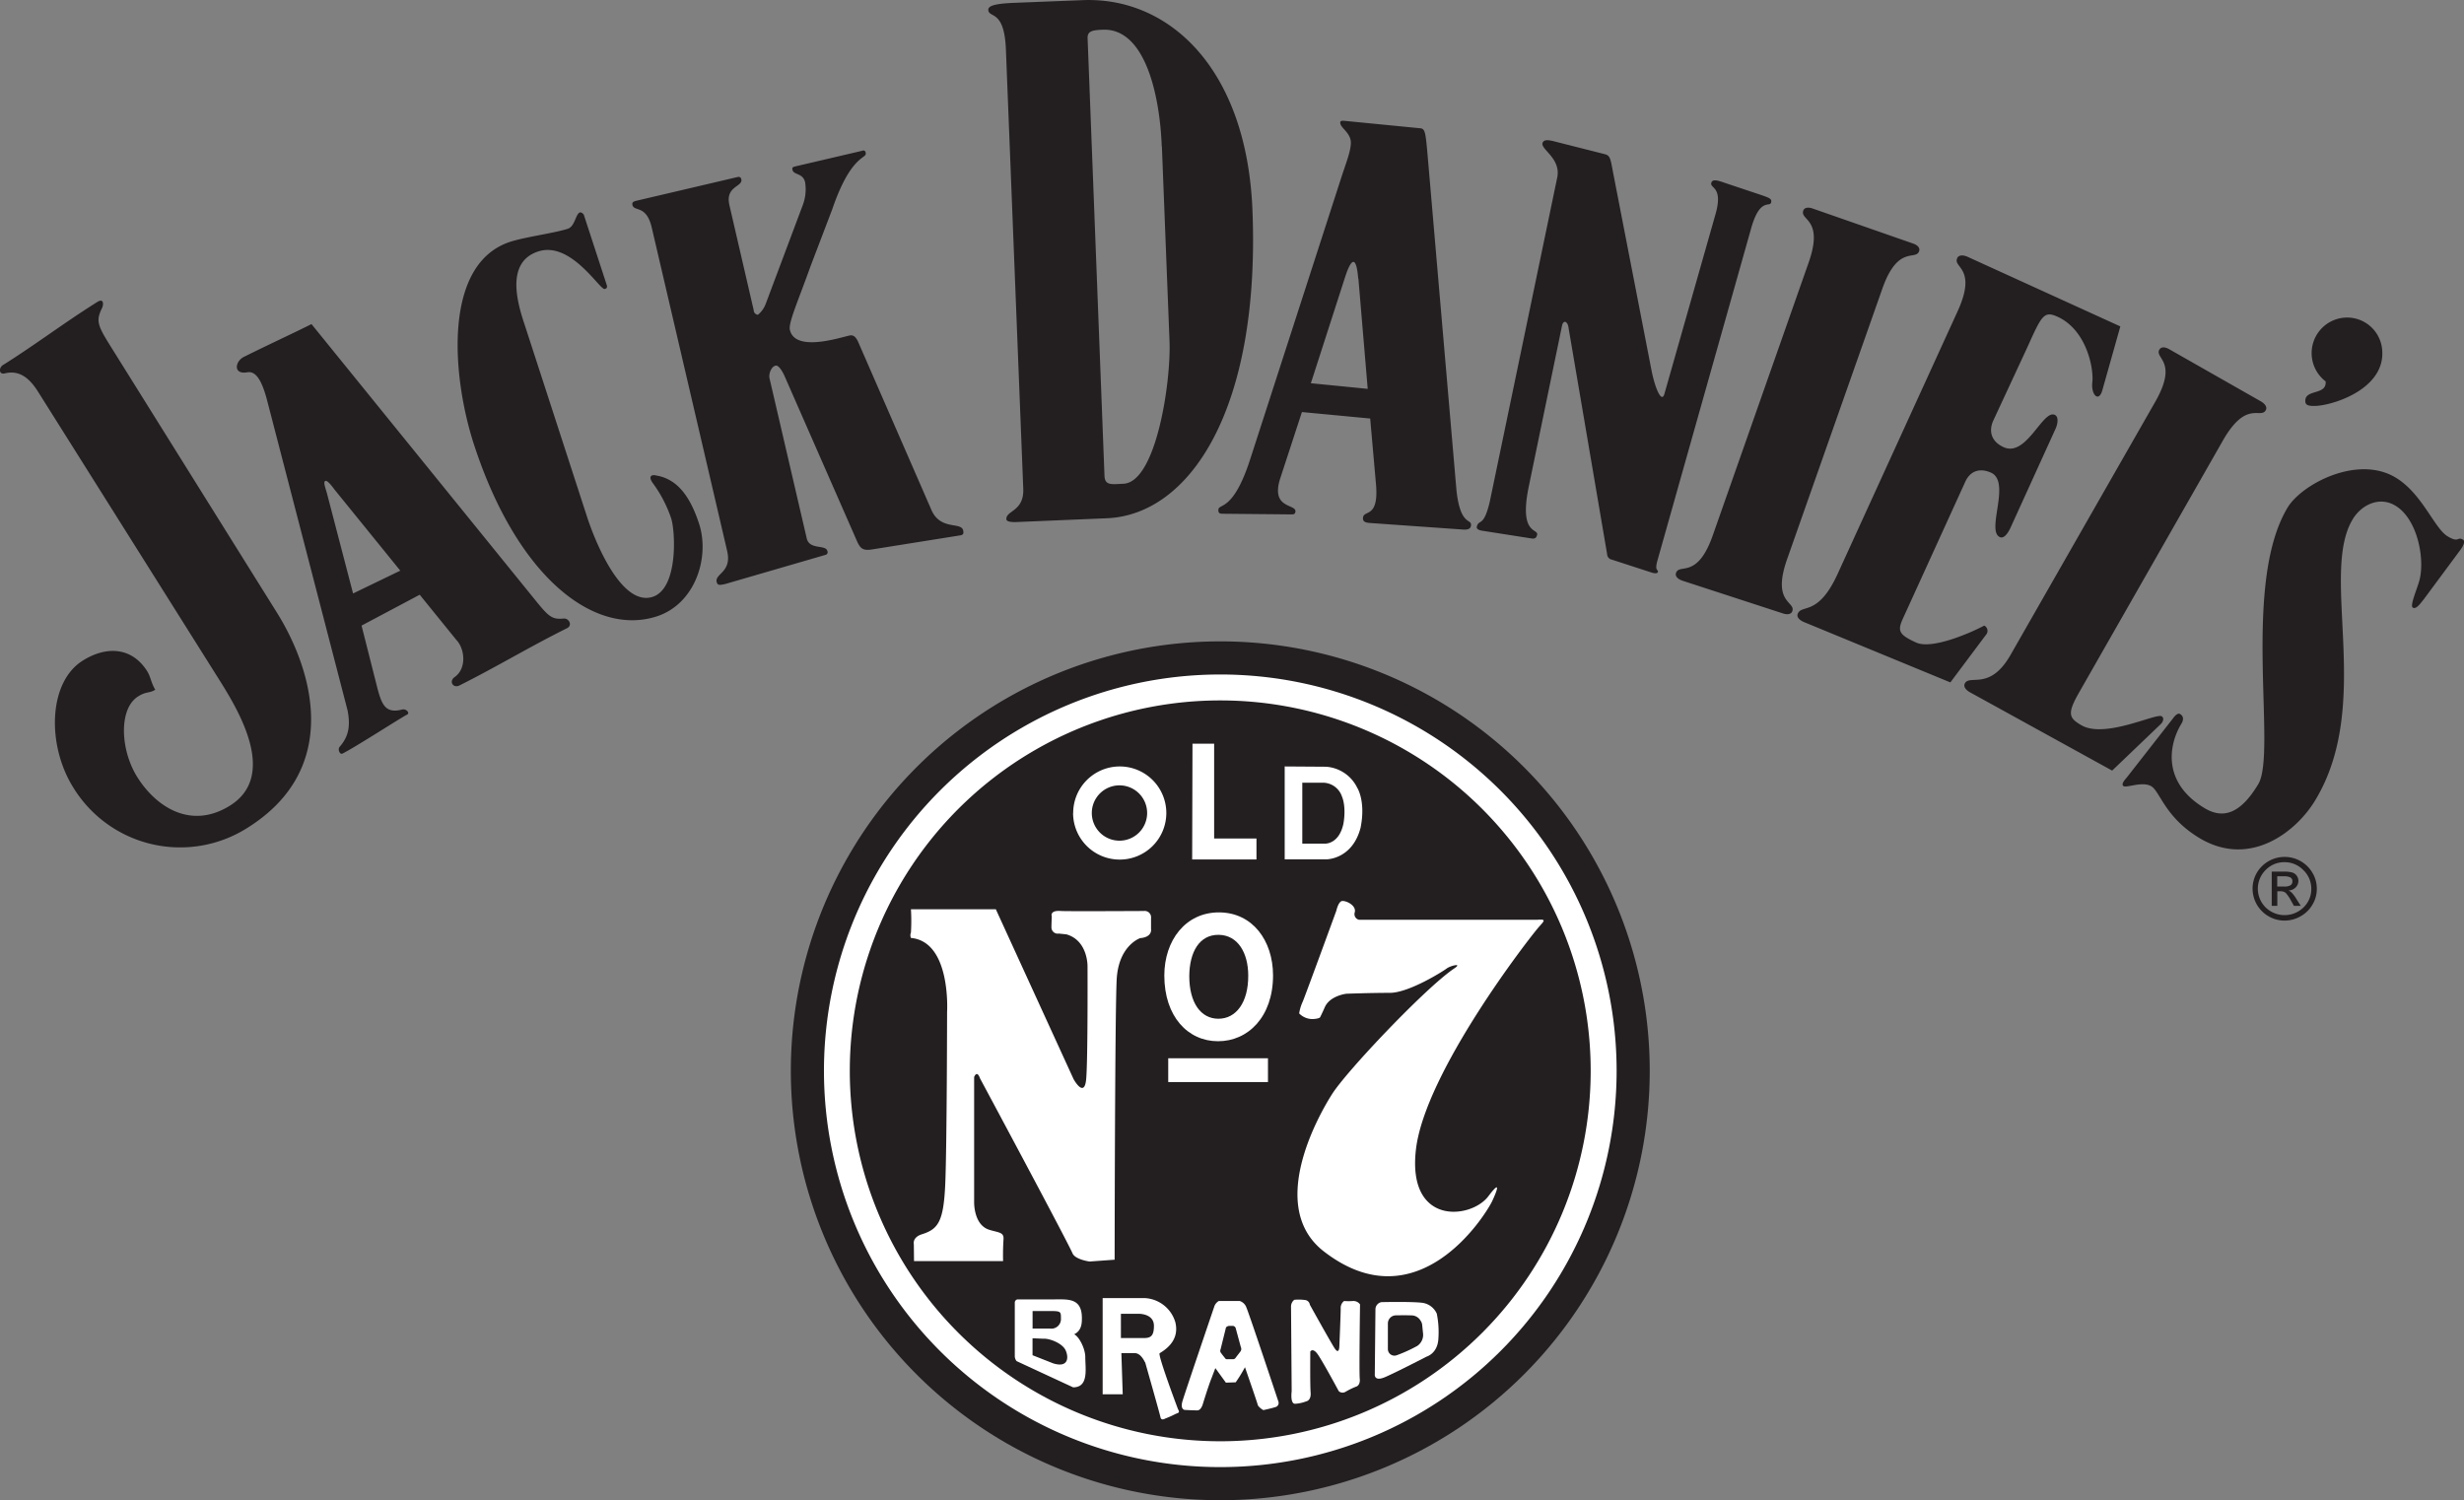
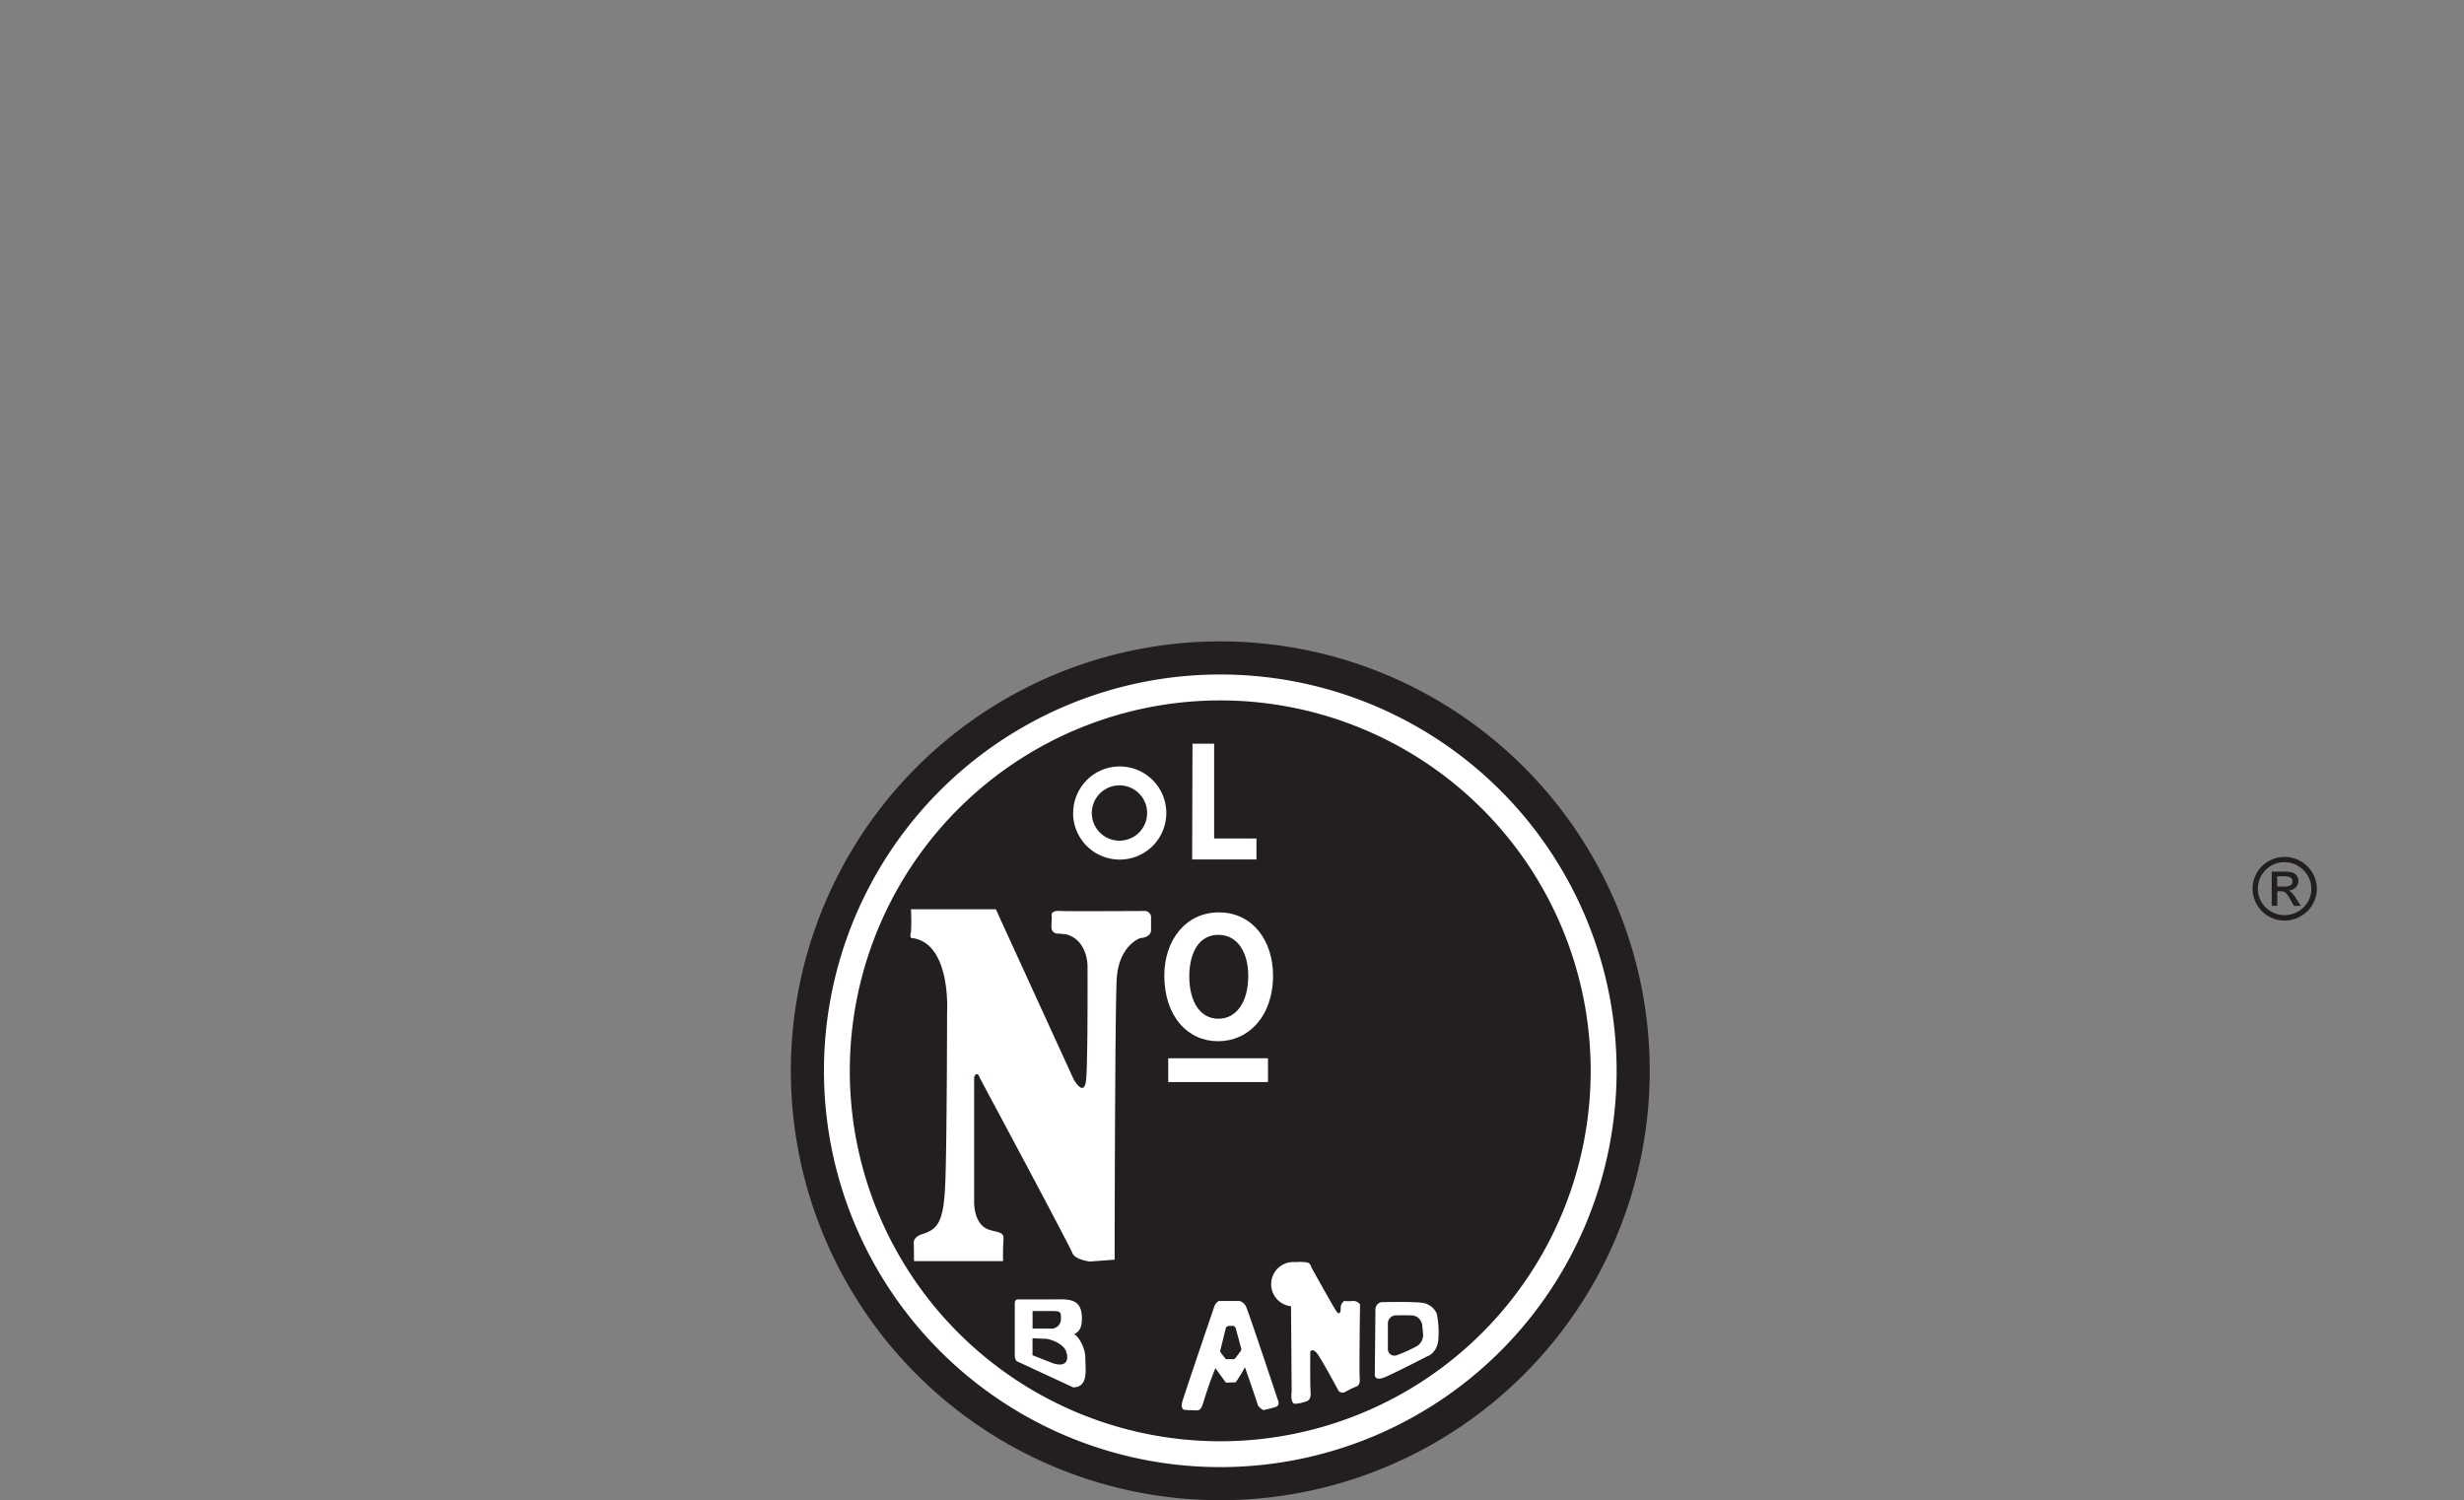
<svg xmlns="http://www.w3.org/2000/svg" id="Layer_1" data-name="Layer 1" viewBox="0 0 529.13 322.19">
  <rect x="0" y="0" width="529.13" height="322.19" fill="#808080" stroke="none" />
  <title>JackDaniels</title>
  <path d="M266.81,145.14a92.22,92.22,0,1,1-92.22,92.23A92.22,92.22,0,0,1,266.81,145.14Z" transform="translate(-4.76 -7.4)" style="fill:#231f20" />
  <path d="M222.68,298.72V287.11a0.71,0.71,0,0,1,.56-0.66h7.94c2.88,0,5.91-.35,5.91,4,0,1,0,2.71-1.67,3.5,1,0.41,2.4,3,2.4,4.91,0,2.47.79,6.48-2.61,6.48l-12.14-5.63A1.77,1.77,0,0,1,222.68,298.72Zm3.81-6h3.76a2.06,2.06,0,0,0,2.34-2.2c0-1.43,0-1.57-2.31-1.57h-3.78v3.77Zm0,5.72,4.44,1.75c3.23,1,3.38-1.24,2.67-2.8s-3.54-2.59-4.76-2.49l-2.35-.1v3.65Z" transform="translate(-4.76 -7.4)" style="fill:#fff" />
-   <path d="M250.65,300s-0.83-2-2.17-2h-2.91l0.29,8.83h-4.31V286.17h9a7.23,7.23,0,0,1,6.61,5.2c0.81,3.38-1.28,5.4-3.37,6.64-0.48.29,3.93,12,3.93,12,0.53,0.91,0,.75-0.75,1.16a20.27,20.27,0,0,1-2,.88s-0.84.53-1-.28-3.31-11.87-3.31-11.87v0Zm-5.18-5.24h4.84c1.51,0,2.25-.38,2.25-2.63s-2.33-2.59-3.36-2.59h-3.73v5.22Z" transform="translate(-4.76 -7.4)" style="fill:#fff" />
  <rect x="250.87" y="227.27" width="21.42" height="5.11" style="fill:#fff" />
  <path d="M213.95,238.71v26.68s-0.2,5,3.21,6.1c2,0.63,3.19.49,3.1,2-0.17,2.71-.09,4.74-0.09,4.74l-9.33,0-9.8,0L201,274.61s-0.39-1.48,1.75-2.15c3.49-1.1,4.65-2.71,5-10.86s0.39-36.86.39-36.86,0.92-15.11-7.76-15.91a1.51,1.51,0,0,1,0-1.16,42.42,42.42,0,0,0,0-5h18.23l16.69,36.47s2.33,4.27,2.71,0,0.29-24.26.29-24.26,0.09-5.5-4.53-6.82l-1.63-.17a1.35,1.35,0,0,1-1.59-1.3c0-.82.08-2.39,0.08-2.39s-0.54-1.35,1.94-1.16c1.15,0.09,17.83,0,17.83,0a1.37,1.37,0,0,1,1.54,1.52l0,2.37s0.35,1.71-2.33,1.94c0,0-4.67,1.55-5.05,8.92s-0.44,60.14-.44,60.14l-5.38.39s-3-.39-3.64-1.71C234,274,215.22,239,215.22,239,214.53,237.06,213.95,238.71,213.95,238.71Z" transform="translate(-4.76 -7.4)" style="fill:#fff" />
-   <path d="M296.61,204.93h38.22c2-.15,1.65.13,0.38,1.56-2.13,2.42-24.44,31.23-26.38,47.73s11.84,15,15.54,10.09,0.77,1.16.77,1.16c-1.55,3.11-16,26.23-36.09,10.68-13.26-10.26.77-32.21,1.75-33.76,3.15-5,20.16-22.92,26.23-27,1.93-1.27-.82-0.6-1.6,0s-8.13,5.23-12.21,5.23-9.32.19-9.32,0.19-3.56.39-4.66,2.92c-0.59,1.35-1,2.14-1,2.14s-0.15.3-1.55,0.38a4,4,0,0,1-2.94-1.21,9.1,9.1,0,0,1,.78-2.56c1-2.53,7.2-19.5,7.2-19.5s0.43-2,1.26-2.09c1-.06,3.16,1.06,2.67,2.53A1.24,1.24,0,0,0,296.61,204.93Z" transform="translate(-4.76 -7.4)" style="fill:#fff" />
  <path d="M268.55,292.2a0.59,0.59,0,0,0-.58.55l-1.1,4.43a0.75,0.75,0,0,0,.13.82c0.34,0.48.78,1,.78,1a0.54,0.54,0,0,0,.58.3c0.77,0,1.14,0,1.14,0a0.66,0.66,0,0,0,.63-0.35l1-1.3a0.89,0.89,0,0,0,.1-0.93l-1.11-4.09a0.7,0.7,0,0,0-.63-0.49h-0.94Zm3.57,8.88V301a31.09,31.09,0,0,1-2,3.26l-2.11.07-2.26-3.12-0.87,2.28c-0.69,1.74-1.85,5.54-1.85,5.54s-0.37,1.26-1.15,1.26-2.71-.1-2.71-0.1-1-.1-0.49-1.85,6.88-20.47,6.88-20.47a2.22,2.22,0,0,1,.92-1.07H271a2.26,2.26,0,0,1,1.44,1.46c0.59,1.32,6.83,20.08,6.83,20.08a0.93,0.93,0,0,1-.42,1.17c-0.74.28-2.79,0.72-2.79,0.72a3.56,3.56,0,0,1-1.17-1C274.82,308.79,272.13,301.08,272.13,301.08Z" transform="translate(-4.76 -7.4)" style="fill:#fff" />
-   <path d="M282,287.92l0.14,18.25s-0.37,2.7.72,2.7a7.84,7.84,0,0,0,2.4-.52s1.09-.14.95-1.89-0.07-8.81-.07-8.81,0.51-.87,1.53.51,4.58,8,4.58,8a1.22,1.22,0,0,0,1.45.14,15.92,15.92,0,0,1,2.4-1.16s0.81-.29.66-1.67,0.06-15.94.06-15.94a1.72,1.72,0,0,0-1.52-.73,13.66,13.66,0,0,1-1.9,0,1.83,1.83,0,0,0-.73,1.6c0,1.17-.29,8.09-0.29,8.09s0,2.09-1.09.35-5.24-9.23-5.24-9.23a1.21,1.21,0,0,0-.87-1,10,10,0,0,0-2.48-.07A1.86,1.86,0,0,0,282,287.92Z" transform="translate(-4.76 -7.4)" style="fill:#fff" />
+   <path d="M282,287.92l0.14,18.25s-0.37,2.7.72,2.7a7.84,7.84,0,0,0,2.4-.52s1.09-.14.95-1.89-0.07-8.81-.07-8.81,0.51-.87,1.53.51,4.58,8,4.58,8a1.22,1.22,0,0,0,1.45.14,15.92,15.92,0,0,1,2.4-1.16s0.81-.29.66-1.67,0.06-15.94.06-15.94a1.72,1.72,0,0,0-1.52-.73,13.66,13.66,0,0,1-1.9,0,1.83,1.83,0,0,0-.73,1.6s0,2.09-1.09.35-5.24-9.23-5.24-9.23a1.21,1.21,0,0,0-.87-1,10,10,0,0,0-2.48-.07A1.86,1.86,0,0,0,282,287.92Z" transform="translate(-4.76 -7.4)" style="fill:#fff" />
  <path d="M304.42,289.88a1.75,1.75,0,0,0-1.62,1.69l0,5.6a1.41,1.41,0,0,0,1.92,1.27,31.49,31.49,0,0,0,4.4-2,2.89,2.89,0,0,0,1.25-2.47l-0.2-2a1.83,1.83,0,0,0-.34-0.93,2.25,2.25,0,0,0-2-1.15C306.66,289.83,304.42,289.88,304.42,289.88Zm-4.29-1.32a1.57,1.57,0,0,1,1.3-1.52s6.55-.15,8.81.15a4,4,0,0,1,3.06,2.32,19.85,19.85,0,0,1,.35,5.31c-0.14,3.27-2.53,3.92-2.53,3.92s-6.34,3.28-8.87,4.38-2.26-.65-2.26-0.65Z" transform="translate(-4.76 -7.4)" style="fill:#fff" />
  <path d="M239.22,182a5.94,5.94,0,1,0,5.94-5.94A5.94,5.94,0,0,0,239.22,182Zm-4,0a10,10,0,1,1,10,10A10,10,0,0,1,235.2,182Z" transform="translate(-4.76 -7.4)" style="fill:#fff;fill-rule:evenodd" />
  <path d="M260.15,217c0,5.75,2.47,9.18,6.26,9.18s6.43-3.49,6.4-9.27c0-4.86-2.22-8.7-6.34-8.75S260.2,211.8,260.15,217Zm-5.36-.1c0-7.51,4.54-13.6,11.82-13.56,7.1,0.06,11.5,6,11.53,13.51,0,8.92-5.36,14.16-11.81,14.16S254.79,225.75,254.79,216.87Z" transform="translate(-4.76 -7.4)" style="fill:#fff;fill-rule:evenodd" />
  <polygon points="256.08 159.71 260.73 159.71 260.73 180.08 269.82 180.08 269.82 184.57 256.01 184.57 256.08 159.71" style="fill:#fff;fill-rule:evenodd" />
-   <path d="M284.42,175.44v13.14h4.84s3.06,0.18,4-4.32c0.64-3.79-.31-5.77-0.31-5.77a4.35,4.35,0,0,0-4.1-3h-4.46ZM280.64,172l8.87,0.06a8.06,8.06,0,0,1,6.7,4.5s1.89,2.87.72,8.63c-1.8,6.83-7.37,6.76-7.37,6.76h-8.92V172Z" transform="translate(-4.76 -7.4)" style="fill:#fff;fill-rule:evenodd" />
  <path d="M266.81,152.25a85.11,85.11,0,1,1-85.11,85.12A85.11,85.11,0,0,1,266.81,152.25Zm-79.56,85.12a79.55,79.55,0,1,0,79.56-79.55A79.55,79.55,0,0,0,187.25,237.37Z" transform="translate(-4.76 -7.4)" style="fill:#fff" />
-   <path d="M237.27,7.43L222.84,8c-3.69.14-5.88,0.48-5.85,1.5,0.09,1.9,3.43-.21,3.78,8.46l3.73,94.39c0.2,4.91-3.72,4.66-3.63,6.54,0,0.41.63,0.69,2.25,0.62l19.28-.81c17.8-.69,33-23.24,31.32-66.09C272.52,22.12,255.83,6.69,237.27,7.43Zm17,31.41,1.64,41.88C256.24,89.62,253,111,246,111.29c-2.54.11-4,.44-4.06-1.77L238.32,15.7c-0.08-1.52.77-1.83,3.24-1.92C250.67,13.4,253.82,27.79,254.24,38.83Zm38.32-5.1c-0.11,1.14,2.5,2.2,2.25,4.68-0.17,1.92-1,3.89-2.14,7.41L273.24,106c-3.63,11.28-6.71,9.5-6.83,10.82-0.07.7,0.21,0.93,0.94,0.91L282,117.87c0.52,0,.88,0,0.95-0.61,0.16-1.7-5.4-.51-3.26-7.15l4.65-14.22L299,97.28l1.25,14.16c0.63,7.36-2.63,5.39-2.79,7.13-0.09.87,0.51,1.1,1.71,1.16l19.56,1.38c1,0.09,1.83,0,1.92-.86,0.16-1.59-2.28.26-3.12-7.55l-6.21-72.08c-0.42-4.75-.53-5.58-1.55-5.67l-16.31-1.6C293.05,33.33,292.59,33.27,292.55,33.74Zm3.88,33.49,2,23.68L286.26,89.7,293.58,67C295.17,62.09,296.08,62.92,296.43,67.23ZM336,38.13c-0.35,1.38,4,3.32,3.17,7.38l-14.49,69.64c-1.32,5.62-2.34,3.63-2.78,5.35-0.14.56,0.6,0.81,1.31,0.9L333.42,123c0.9,0.17,1.23,0,1.42-.71,0.39-1.51-4,.18-1.76-10.53l7.11-34.39c0.25-1.26,1.12-1.05,1.36.17l8.33,48.86a1.23,1.23,0,0,0,1,1.18l8.75,2.84c0.49,0.12,1.06.17,1.15-.18,0.16-.59-0.71-0.09-0.16-2.23L380.7,56.82c1.92-7.16,4.12-4.81,4.39-5.93,0.22-.8-0.43-1-1.83-1.51L375,46.62c-1.72-.62-2.56-0.69-2.75.06-0.31,1.21,2.49.75,1,6.39L362.18,92c-0.55,1.94-1.86-.76-2.71-4.77l-8.3-42.73c-0.59-3.17-.64-3.69-1.82-4l-11.1-2.81C337,37.4,336.23,37.42,336,38.13ZM189.92,39.78l-14.13,3.3c-0.69.17-1,.2-0.84,0.82,0.26,1.12,2.23.62,2.7,2.63a9.56,9.56,0,0,1-.53,5l-7.94,21.16A5.48,5.48,0,0,1,167.52,75a1,1,0,0,1-.91-1l-5.2-22.49c-1-4.2,2.94-3.94,2.54-5.63a0.59,0.59,0,0,0-.76-0.47l-21.71,5.09c-0.82.19-1,.4-0.91,0.92,0.35,1.5,3-.1,4.15,4.85l16.19,69.44c1.08,4.63-2.67,4.84-2.25,6.67,0.19,0.76.62,0.71,1.87,0.43L182,126.57a0.59,0.59,0,0,0,.42-0.86c-0.34-1.39-3.82-.2-4.41-2.65l-8-34.41c-0.22-.9.34-2.51,1.3-2.73,0.64-.15,1.45,1.16,1.94,2.26l15.65,35.67c0.65,1.31,1.16,1.86,3.14,1.54l18.81-3c0.74-.1.91-0.35,0.74-1.09-0.42-1.85-4.65,0-6.69-4.11L189,80.72c-0.6-1.2-1.11-1.43-1.93-1.24-2.39.56-11.59,3.51-12.69-1.24-0.35-1.51,1.78-6.23,4.44-13.67l4.64-12.17c4.07-11.94,7.51-10.87,7.2-12.13A0.5,0.5,0,0,0,189.92,39.78ZM392,52.65c-0.74,2.12,4.48,1.71,1.15,11.16l-20.6,58.62c-3.33,9.44-7.13,5.9-7.87,8-0.24.7,0.33,1.32,1.38,1.68l21.49,7c1,0.35,1.86.24,2.1-.46,0.75-2.11-4.46-1.69-1.12-11.16L409,69.34c3.35-9.44,7.14-5.88,7.88-8,0.25-.7-0.33-1.32-1.36-1.66L394.1,52.21C393.07,51.84,392.22,51.95,392,52.65ZM129.33,53c-1,.34-1.06,3-2.64,3.53-2.83.92-9.22,1.77-12.37,2.8-14.55,4.75-12.51,29-7.77,43.55,9.41,28.82,26,41.2,39.28,36.88,8.24-2.71,11.41-12.67,9.05-19.9-1.53-4.63-4-9.5-9.19-10.34-1-.28-1.87.16-0.63,1.78a27.62,27.62,0,0,1,3.83,7.42c0.88,2.66,1.59,15-3.95,16.85-6.63,2.16-12.25-11.46-14.12-17.2L117.55,77.52c-1.32-4-4.66-13.69,2.77-16.11,7.06-2.32,13.3,8.39,14.31,8.05,0.31-.1.63-0.22,0.42-0.87l-4.83-14.8A1,1,0,0,0,129.33,53Zm295.72,9.89c-0.92,2,4.29,2.09.16,11.22l-25.82,56.52c-4.16,9.12-7.64,6.51-8.55,8.52-0.32.69,0.23,1.35,1.21,1.8l31.54,13,7.63-10.2a1.26,1.26,0,0,0-.36-2c-2.64,1.43-11.18,5.22-14.62,3.64-3.73-1.69-4-2.54-2.91-5l13.47-29.55c1.07-2.33,3.12-3,5.53-1.93,4.34,2-1.12,12.46,1.88,13.83,0.75,0.35,1.55-.46,2.25-1.91l9.71-21.33c0.54-1.18.67-2.64-.15-3-2.6-1.21-6.07,9.16-11,6.93-2.66-1.22-3.27-3.45-2.18-5.78l7.38-15.88c3-6.68,3.5-7.65,6.39-6.35,6.19,2.83,7.76,10.94,7.48,13.95-0.38,2.81,1.44,4.69,2.2,1.61l3.8-13.48-32.91-15C426.23,62.12,425.38,62.16,425.05,62.84ZM25.7,72.22c-7.26,4.55-13.52,9.34-20.33,13.59-0.89.57-.89,2.11,0.44,1.77,3-.71,5.17.82,7.16,4l39.18,62.29c4.06,6.5,12.16,20.19,2,26.54-8.51,5.31-16,.13-19.93-6.16-3.65-5.84-4-14.7.22-17.3,1.75-1.11,2.36-.61,3.67-1.43-0.85-1.32-1-2.78-1.71-3.92-3.38-5.41-9-5.41-13.88-2.32-7.42,4.64-7.72,18.18-2,27.28a26.92,26.92,0,0,0,37.35,8.64c20.4-12.75,14-34,6.36-46.23L28.54,81.82c-2.91-4.65-3.22-5.56-1.79-8.43C27,72.64,27,71.45,25.7,72.22Zm482.48,3.4a7.64,7.64,0,0,0-4,13.69c0.27,3.1-4.6,1.54-4.36,4.36,0.06,0.75.71,1,2.57,0.88,4.32-.37,14.63-4,13.93-12A7.55,7.55,0,0,0,508.18,75.62Zm-39.71,6.87c-1.07,1.91,4.1,2.47-.86,11.16l-31.1,54.4c-4.41,7.72-8.69,4.16-9.79,6.08-0.37.66,0.09,1.36,1,1.9l30.61,16.86,10.39-9.94c0.52-.46.88-1.34,0.23-1.73-1.21-.69-12.13,4.83-17.19,1.95-2.75-1.59-3.15-2.5-.44-7.21l30.82-54c5-8.71,8.06-4.52,9.17-6.45,0.36-.64-0.09-1.35-1-1.89l-19.68-11.2C469.71,81.88,468.87,81.83,468.47,82.49ZM496,116.42c-9.92,16.49-2.23,52.63-6.29,59.38-3.79,6.32-7.51,7.59-11.57,5.13-9.17-5.52-7.61-13.65-5-18,0.42-.65.75-1.6-0.22-2.19-0.41-.25-1,0.18-1.57,1l-9.92,12.69c-0.19.23-1.32,1.39-.64,1.8s4-1.08,5.91,0,2.92,6.65,10.37,11.14C488,193.94,498,185.91,502,179.17c12.43-20.66.83-48.44,8-60.27,1.84-3.05,5.69-5,9.17-2.9,4.76,2.88,6.34,11.43,5.17,15.95-0.51,1.95-2.13,5.54-1.44,5.94s1.47-.67,2.41-1.86l7.76-10.48c0.72-.94,1.12-1.94.61-2.25-1.27-.76-0.8.8-3.32-0.73-2.85-1.72-5.45-9.18-11.14-12.6C511,105,499,111.41,496,116.42ZM57.12,84.05c-1.89.94-2.37,3.89,0.83,3.29,1.53-.2,2.87,1.18,4.11,5.81L79.41,160c0.61,3.26.26,5.54-1.71,7.78-0.46.52,0,1.75,0.62,1.45,2.82-1.42,12.45-7.65,13.83-8.35,0.74-.35-0.16-1.31-1-1.11-3.54.92-4.38-.93-5.34-4.56l-3.41-13.46,12.49-6.63,7.84,9.67c1.92,2,2.24,6.21-.32,8-1.33.94-.33,2.48,1,1.82,8-4,14.79-8.15,23.13-12.31,1.24-.62.37-2.19-0.76-2.06-2.37.23-3.14-.37-5.69-3.49L71.65,77C68.36,78.67,62.17,81.53,57.12,84.05Zm19.6,28.64,14,17.26-10.14,4.9L75,113.46c-0.3-1.16-.89-2.52-0.39-2.77S76.37,112.25,76.72,112.69Z" transform="translate(-4.76 -7.4)" style="fill:#231f20;fill-rule:evenodd" />
  <path d="M493.78,195.58v2.21h1.47a2.6,2.6,0,0,0,1.36-.26,0.93,0.93,0,0,0,.43-0.84,0.9,0.9,0,0,0-.42-0.85,3,3,0,0,0-1.46-.25h-1.38Zm0,6.35h-1.18v-7.34h2.57a6.18,6.18,0,0,1,1.92.21,1.89,1.89,0,0,1,1.24,1.77,2,2,0,0,1-.6,1.42,2.29,2.29,0,0,1-1.53.65,2.22,2.22,0,0,1,.8.58,8.3,8.3,0,0,1,.93,1.29l0.91,1.43h-1.47l-0.65-1.15a7.71,7.71,0,0,0-1.1-1.62,1.64,1.64,0,0,0-1.1-.36h-0.72v3.12Zm1.57-9.37a5.55,5.55,0,0,0-4.05,1.67,5.66,5.66,0,0,0,0,8.05,5.82,5.82,0,0,0,8.12,0,5.45,5.45,0,0,0,1.68-4,5.51,5.51,0,0,0-1.69-4A5.58,5.58,0,0,0,495.34,192.56Zm0-1.13a6.9,6.9,0,0,1,6,3.42,6.57,6.57,0,0,1,.93,3.42,6.45,6.45,0,0,1-.93,3.4,6.66,6.66,0,0,1-2.52,2.49,6.87,6.87,0,0,1-10.34-5.9,6.8,6.8,0,0,1,.92-3.44,6.93,6.93,0,0,1,2.54-2.49A6.74,6.74,0,0,1,495.34,191.43Z" transform="translate(-4.76 -7.4)" style="fill:#231f20" />
</svg>